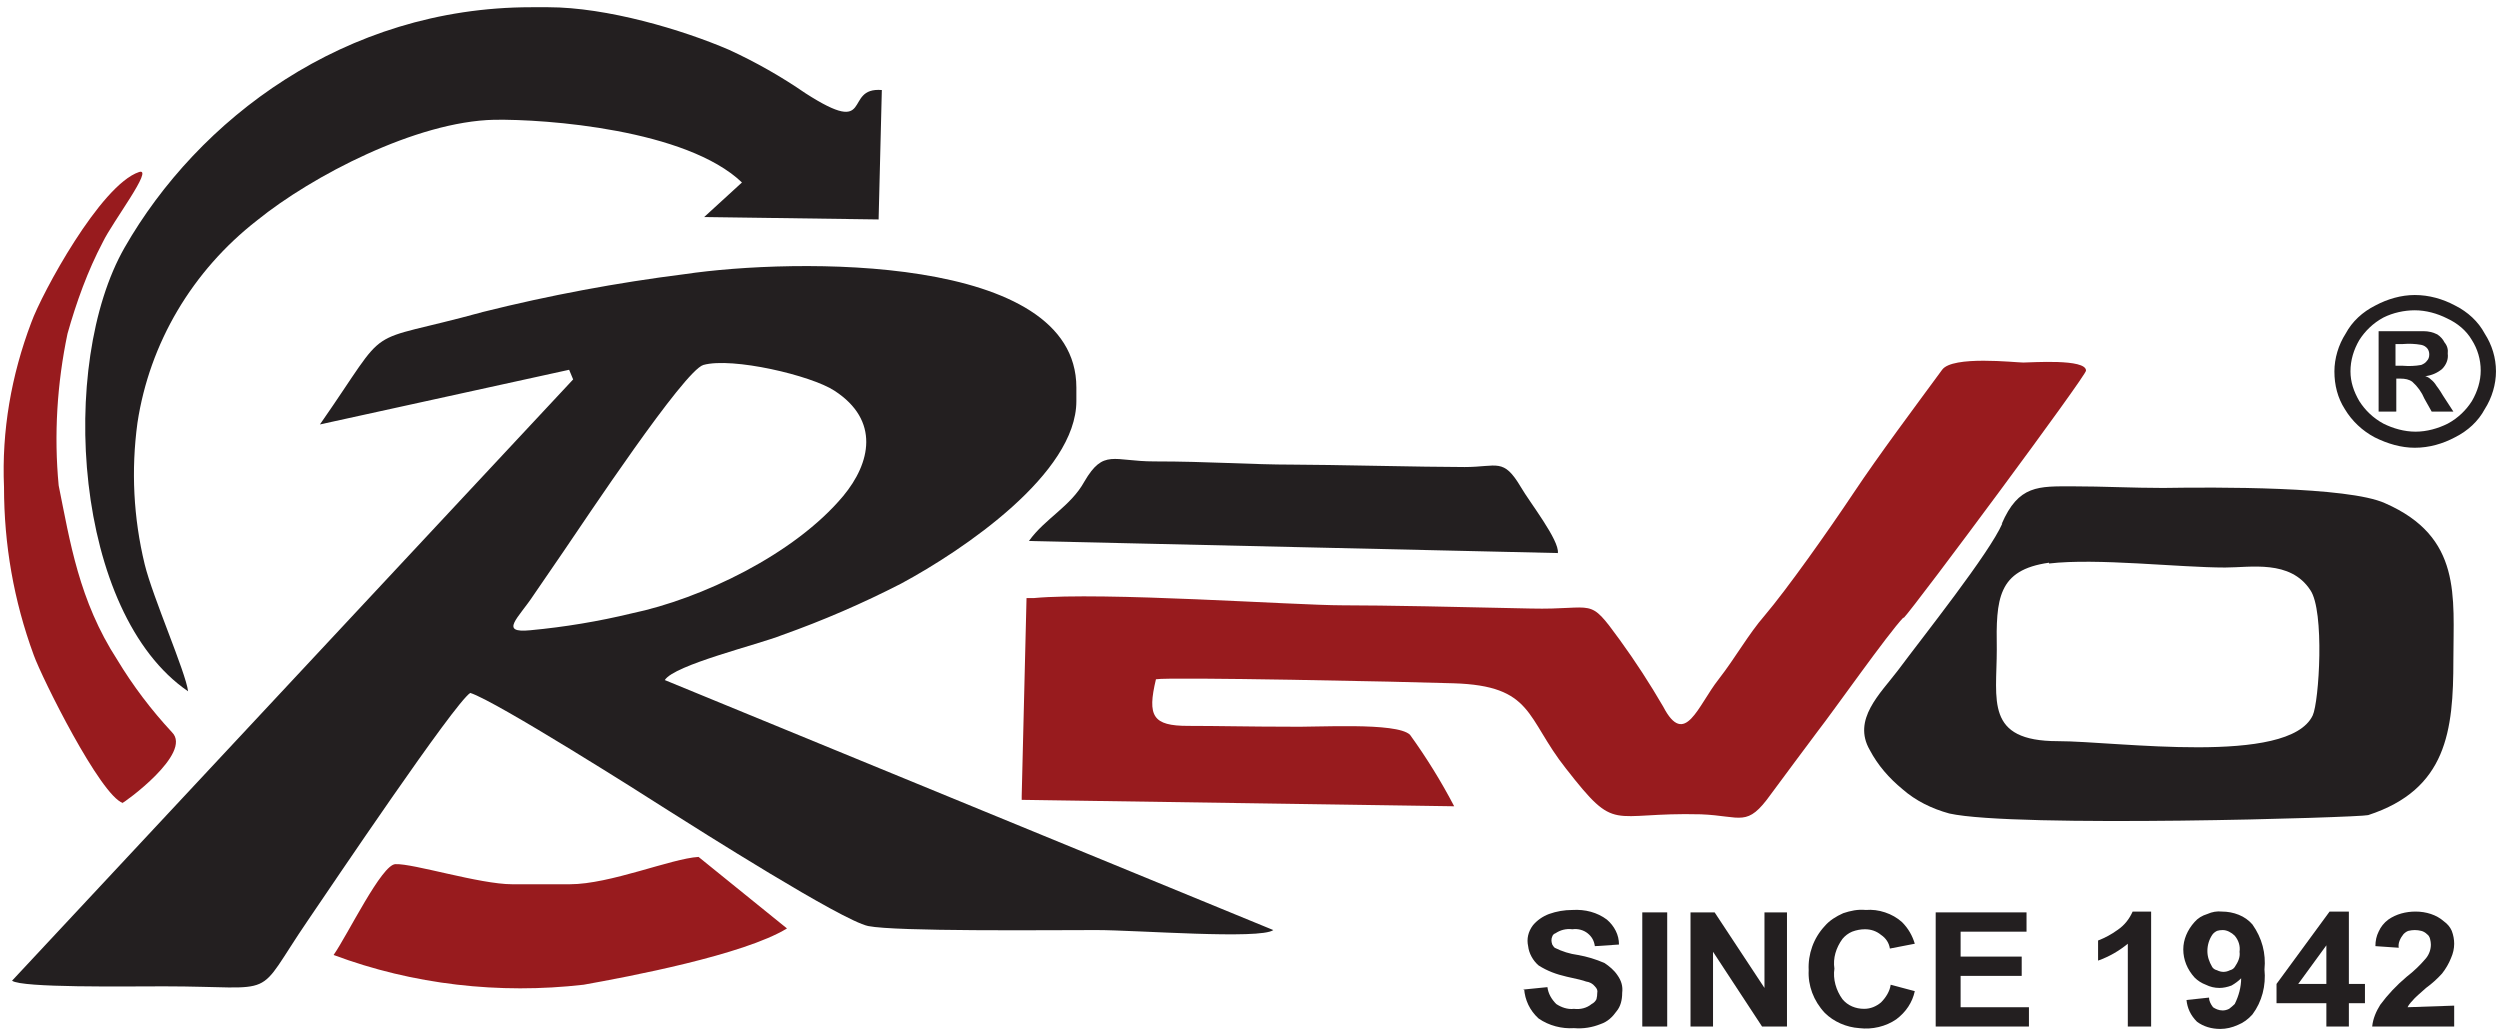
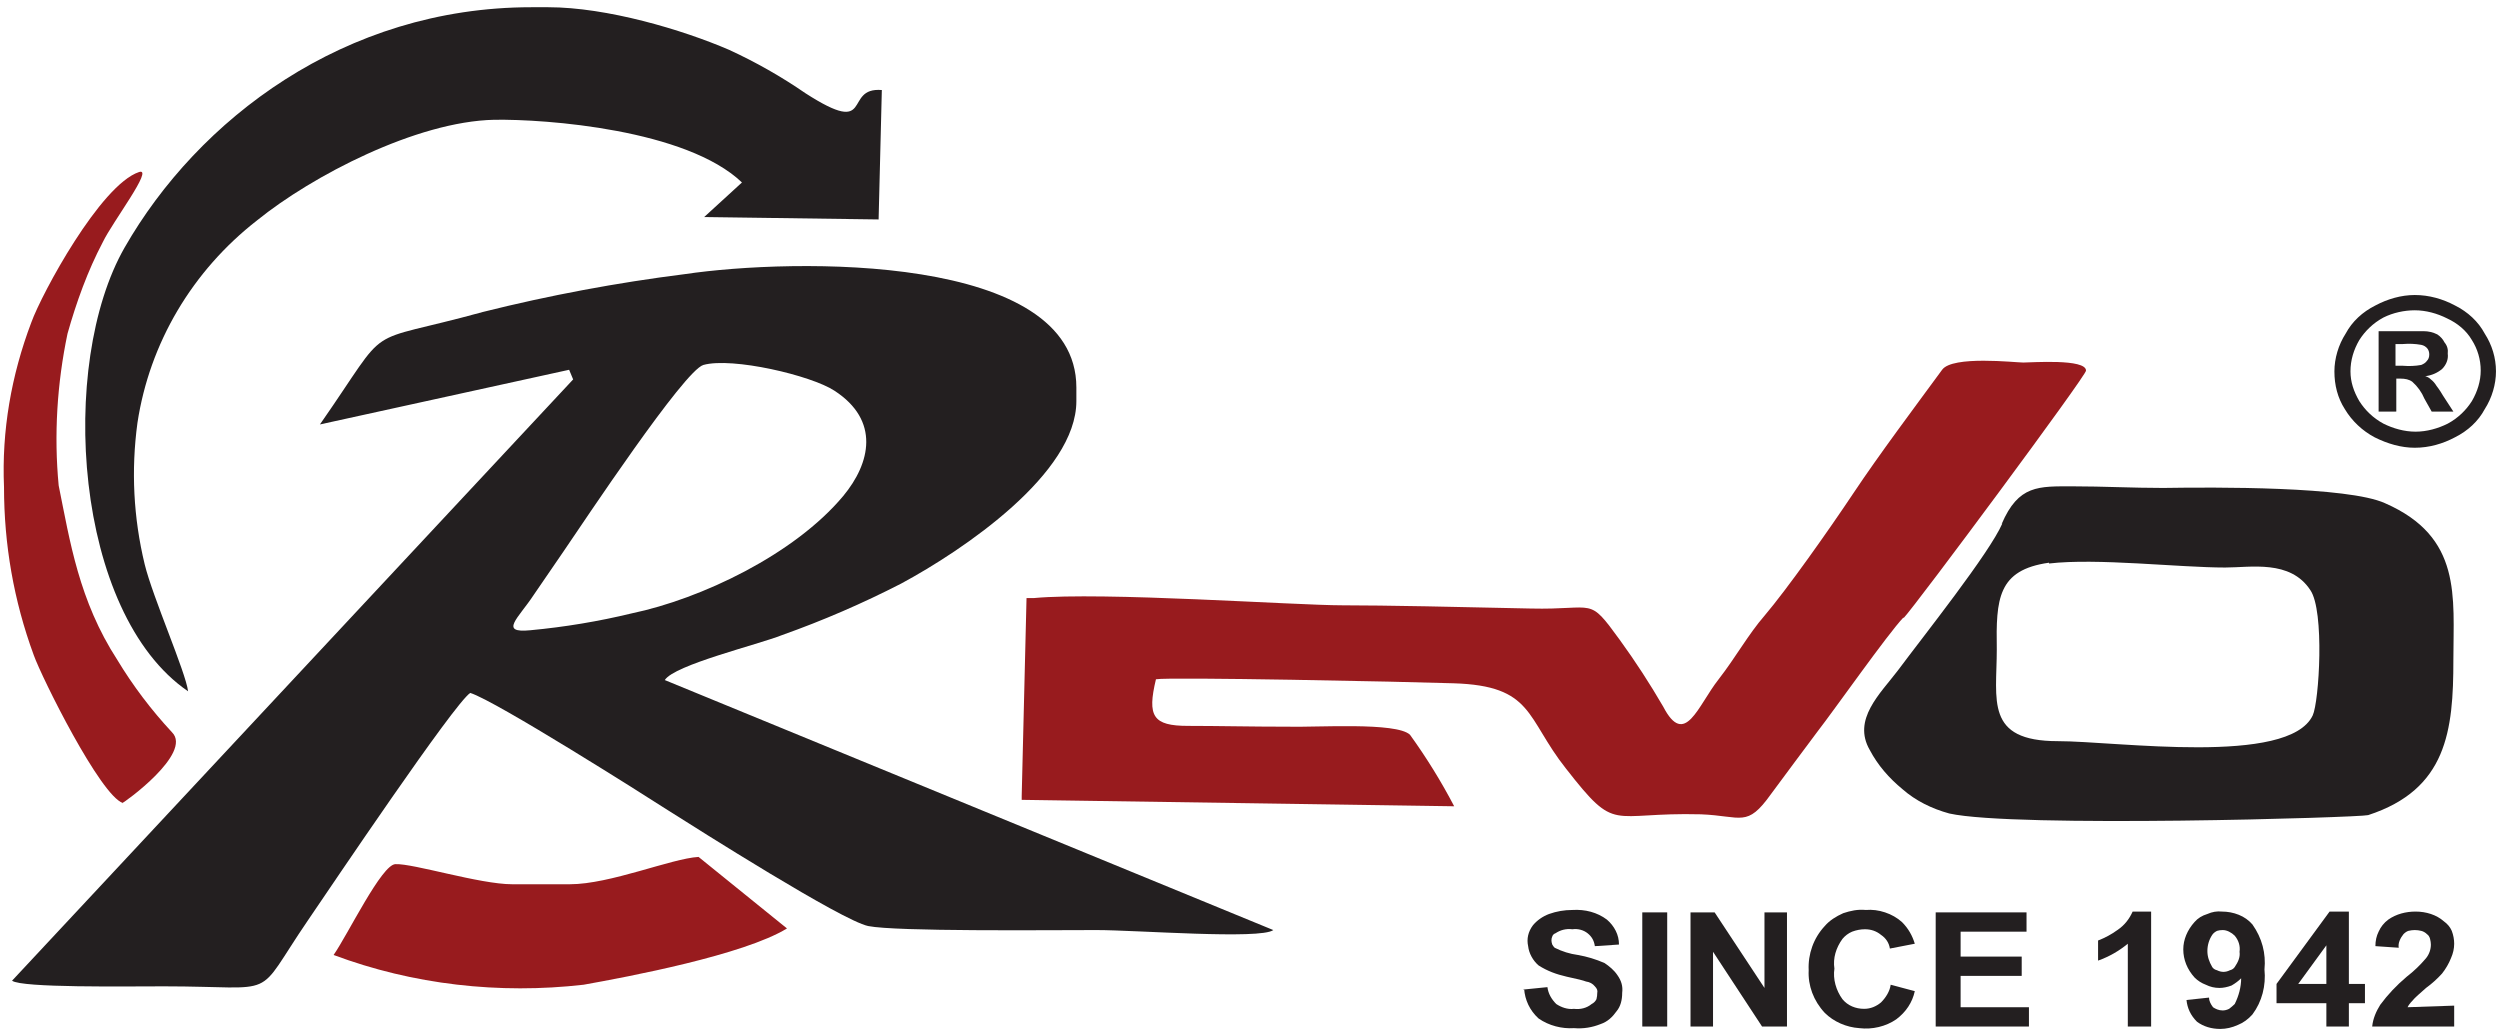
<svg xmlns="http://www.w3.org/2000/svg" viewBox="0 0 311 128" width="311" height="128">
  <style>.a{fill:#231f20}.b{fill:#981b1e}</style>
  <path fill-rule="evenodd" class="a" d="m300.4 36.7c1.8 0 3.5 0.5 5 1.3 1.6 0.8 2.9 2 3.7 3.5 0.9 1.4 1.4 3 1.4 4.7 0 1.6-0.5 3.3-1.4 4.7-0.8 1.5-2.1 2.7-3.7 3.5-1.5 0.8-3.2 1.3-5 1.3-1.7 0-3.4-0.5-5-1.3-1.5-0.8-2.8-2-3.7-3.5-0.9-1.4-1.3-3-1.3-4.7 0-1.6 0.5-3.3 1.4-4.7 0.8-1.5 2.1-2.7 3.7-3.5 1.5-0.8 3.2-1.3 4.9-1.3zm0 1.9c-1.3 0-2.7 0.3-3.9 0.9-1.3 0.7-2.3 1.7-3 2.8-0.7 1.2-1.1 2.5-1.1 3.9 0 1.3 0.4 2.5 1.1 3.7 0.7 1.1 1.7 2.1 3 2.8 1.2 0.6 2.6 1 4 1 1.4 0 2.8-0.4 4-1 1.3-0.7 2.3-1.7 3-2.8 0.7-1.2 1.1-2.5 1.1-3.8 0-1.4-0.4-2.7-1.1-3.8-0.7-1.2-1.8-2.1-3.1-2.7-1.2-0.6-2.6-1-4-1zm-4.5 12.6v-10h5.6q0.9 0 1.7 0.4 0.6 0.4 0.9 1 0.5 0.6 0.4 1.4c0.1 0.7-0.2 1.4-0.7 1.9-0.6 0.5-1.3 0.8-2.1 0.9q0.4 0.1 0.7 0.4 0.4 0.3 0.7 0.8c0 0 0.4 0.5 0.8 1.2l1.3 2h-2.7l-0.9-1.6q-0.5-1.2-1.5-2.1c-0.4-0.3-0.9-0.4-1.5-0.4h-0.5v4.1zm2.1-5.7h0.9q1.2 0.1 2.3-0.1 0.5-0.2 0.7-0.5 0.3-0.3 0.3-0.8 0-0.4-0.2-0.7-0.3-0.4-0.8-0.5-1.1-0.2-2.3-0.1h-0.9z" />
  <path class="a" d="m189.5 123.1l3-0.3c0.1 0.8 0.5 1.5 1.1 2.1 0.6 0.4 1.4 0.7 2.2 0.6 0.8 0.1 1.6-0.1 2.2-0.6q0.4-0.2 0.6-0.6 0.1-0.4 0.1-0.8 0.1-0.4-0.3-0.8-0.4-0.5-1.1-0.6-0.5-0.2-2.4-0.6c-1.3-0.3-2.4-0.7-3.5-1.4-0.7-0.6-1.2-1.5-1.3-2.4-0.2-0.9 0-1.8 0.6-2.6 0.5-0.6 1.2-1.1 2-1.4q1.4-0.5 2.9-0.5c1.6-0.1 3.1 0.3 4.3 1.2q0.7 0.6 1.1 1.4 0.4 0.8 0.4 1.7l-3 0.2c-0.1-0.7-0.4-1.2-0.9-1.6-0.5-0.4-1.2-0.6-1.9-0.5-0.8-0.1-1.5 0.1-2.1 0.5q-0.3 0.1-0.4 0.4-0.1 0.2-0.1 0.5 0 0.2 0.1 0.5 0.1 0.2 0.3 0.4 1.4 0.7 2.9 0.9 1.7 0.3 3.3 1c0.6 0.4 1.2 0.9 1.6 1.5 0.5 0.7 0.7 1.4 0.6 2.2 0 0.9-0.2 1.7-0.7 2.3-0.5 0.7-1.1 1.3-2 1.6-1 0.4-2.1 0.6-3.3 0.5-1.5 0.1-3.1-0.3-4.4-1.2-1.1-1-1.7-2.3-1.8-3.7" />
  <path class="a" d="m207.4 113.5h-3.1v14.2h3.1z" />
  <path class="a" d="m210.3 127.7v-14.2h3l6.2 9.4v-9.4h2.8v14.2h-3.1l-6.1-9.3v9.3z" />
  <path class="a" d="m235.2 122.5l3 0.8c-0.3 1.4-1.1 2.6-2.3 3.5-1.3 0.9-3 1.3-4.6 1.1-1.6-0.1-3.2-0.8-4.3-1.9-1.4-1.5-2.1-3.4-2-5.3-0.1-2 0.6-4 2-5.5 0.6-0.7 1.4-1.2 2.3-1.6 0.9-0.3 1.8-0.5 2.8-0.4q1.2-0.1 2.4 0.3 1.2 0.4 2.1 1.2c0.8 0.8 1.3 1.7 1.6 2.7l-3.1 0.6c-0.1-0.7-0.5-1.3-1.1-1.7-0.6-0.5-1.3-0.7-2-0.7q-0.8 0-1.6 0.3-0.7 0.3-1.2 0.9c-0.8 1.1-1.2 2.4-1 3.7-0.2 1.3 0.2 2.7 1 3.8q0.5 0.6 1.2 0.9 0.7 0.3 1.5 0.3c0.8 0 1.5-0.3 2.1-0.8 0.6-0.6 1.1-1.4 1.2-2.2z" />
  <path class="a" d="m240.8 127.7v-14.2h11.3v2.4h-8.2v3.1h7.6v2.4h-7.6v3.9h8.5v2.4z" />
  <path class="a" d="m267.6 127.7h-2.9v-10.3c-1.1 0.9-2.3 1.6-3.7 2.1v-2.5q1.3-0.5 2.4-1.3c0.9-0.6 1.5-1.4 1.9-2.3h2.3z" />
  <path fill-rule="evenodd" class="a" d="m272 124.4l2.8-0.3c0 0.4 0.2 0.8 0.5 1.2 0.3 0.2 0.7 0.4 1.2 0.4q0.4 0 0.8-0.2 0.4-0.3 0.7-0.6c0.5-1 0.8-2.1 0.8-3.2q-0.5 0.5-1.2 0.9-0.8 0.3-1.5 0.3-0.9 0-1.7-0.4-0.8-0.3-1.4-0.9c-0.9-1-1.4-2.2-1.4-3.5 0-1.2 0.5-2.4 1.4-3.4q0.6-0.7 1.6-1 0.9-0.4 1.8-0.3 1.1 0 2.1 0.4 1 0.4 1.7 1.2c1.2 1.7 1.7 3.6 1.5 5.6 0.2 2-0.3 4-1.5 5.6q-0.8 0.9-1.8 1.3-1.1 0.5-2.2 0.5c-1.1 0-2.1-0.3-2.9-0.9-0.8-0.8-1.2-1.7-1.3-2.7zm6.6-6c0.1-0.7-0.1-1.4-0.6-2q-0.3-0.3-0.7-0.5-0.4-0.2-0.8-0.2-0.4 0-0.7 0.1-0.4 0.2-0.6 0.5c-0.4 0.6-0.6 1.3-0.6 2 0 0.7 0.2 1.3 0.6 2q0.2 0.3 0.6 0.4 0.4 0.2 0.8 0.2 0.4 0 0.8-0.2 0.4-0.1 0.6-0.4c0.4-0.6 0.7-1.2 0.6-1.9z" />
  <path fill-rule="evenodd" class="a" d="m289.4 127.7v-2.9h-6.2v-2.4l6.6-9h2.4v9h2v2.4h-2v2.9zm0-5.3v-4.8l-3.5 4.8z" />
  <path class="a" d="m305.3 125.1v2.6h-10.2c0.1-1 0.5-1.9 1-2.7q1.4-1.9 3.3-3.5 1.3-1 2.4-2.3c0.4-0.5 0.6-1.1 0.6-1.7q0-0.3-0.1-0.7-0.1-0.4-0.4-0.6-0.3-0.3-0.7-0.4-0.4-0.1-0.8-0.1-0.4 0-0.8 0.1-0.3 0.1-0.6 0.4c-0.4 0.5-0.7 1.1-0.6 1.7l-2.9-0.2q0-1 0.4-1.8 0.4-0.9 1.2-1.5c1-0.7 2.2-1 3.4-1 1.3 0 2.6 0.4 3.5 1.2q0.7 0.5 1 1.2 0.3 0.8 0.3 1.6 0 0.9-0.4 1.8-0.4 1-1.1 1.9-0.9 1-2 1.8-1.4 1.2-1.7 1.6-0.4 0.4-0.6 0.8z" />
  <path fill-rule="evenodd" class="a" d="m133.9 49.9c0 9-14 18.5-21.8 22.7q-7.2 3.7-14.8 6.4c-3 1.2-13.4 3.7-14.6 5.6l75.7 31.1c-1.6 1.2-17 0-22 0-6.2 0-24.9 0.2-28.4-0.5-3.3-0.7-21.1-12-24.9-14.4-2.8-1.8-21.4-13.6-24.6-14.6-2 1.3-17.2 23.9-20.2 28.3-6.9 10.1-3.2 8.2-17.9 8.2-4.8 0-17.7 0.2-18.9-0.7l69.8-74.8-0.5-1.2-31 6.8c9.2-13.2 4.7-9.7 20.3-14q12.4-3.1 25.1-4.7c13.5-2 48.7-2.6 48.7 14.1zm-63.8 18.7l-3.7 5.4c-1.9 2.9-4.4 4.8-0.4 4.4q6.4-0.6 12.6-2.1c8.6-1.8 20.2-7.3 26.3-14.6 3.4-4.1 4.6-9.4-1.1-13.1-2.9-1.9-12.7-4.2-16.3-3.2-2.4 0.7-14.8 19.4-17.4 23.2z" />
  <path fill-rule="evenodd" class="b" d="m236.8 76.9c1.6-1.7 22.9-30.4 22.7-30.8 0-1.5-6.8-1-7.8-1-1 0-8.8-0.9-10.1 0.9-3.3 4.5-7.8 10.5-11 15.3-3.2 4.8-8.3 12-11.1 15.3-2 2.3-3.6 5.2-5.7 7.9-2.6 3.3-4.2 8.6-6.9 3.4q-2.5-4.3-5.4-8.3c-4-5.5-2.9-3.7-11.1-3.9-8.6-0.2-18.3-0.4-23.4-0.4-5.9 0-29.9-1.7-38.4-0.9h-0.9l-0.6 24.6v0.5l53.8 0.8q-2.4-4.6-5.5-8.9c-1.7-1.6-11.7-0.9-15.2-1-4.6 0-8.7-0.1-12.4-0.1-4.4 0-5.1-1.2-4-5.8 1.7-0.3 31 0.3 37 0.5 10 0.3 9 4.3 14 10.6 6.4 8.2 5.3 5.4 16.8 5.7 5.1 0.2 5.7 1.7 8.7-2.5 2-2.7 4-5.4 5.8-7.8 2.1-2.7 8.7-12.1 10.7-14.2" />
  <path fill-rule="evenodd" class="a" d="m249 65.2c2.1-4.9 4.6-4.7 8.9-4.7 3.7 0 7.4 0.2 11.2 0.2 6.4-0.1 23-0.2 27.6 1.9 9.6 4.2 8.5 11.6 8.5 19.5 0 8.8-0.8 16.1-10.6 19.3-1 0.3-44 1.6-52.1-0.2-2.2-0.6-4.2-1.6-5.8-3-1.7-1.4-3.1-3-4.1-4.9-2.2-3.8 1.3-7 3.5-9.9 3.2-4.3 11.4-14.6 13-18.3m5.8 4.9c-6.4 0.9-6.6 4.5-6.5 10.8 0 6.3-1.5 11.4 7.6 11.4 7.3 0 28.7 3.1 31.7-3.2 0.8-1.7 1.5-13-0.3-15.6-2.5-3.8-7.4-2.8-10.6-2.8-5.7 0-16-1.2-21.9-0.5z" />
  <path fill-rule="evenodd" class="a" d="m109.7 11.2c-4.9-0.4-0.8 6-9.5 0.4q-4.5-3.1-9.5-5.4c-5.8-2.5-15.2-5.3-22.5-5.3h-2.1c-23.3 0-41.5 14-50.6 29.9-8.3 14.5-6.3 45.5 7.9 55.2-0.3-2.4-4.4-11.7-5.4-15.8-1.4-5.8-1.7-11.7-0.9-17.6 1.5-9.9 6.8-18.9 14.9-25.2 6.8-5.5 19.8-12.3 29.5-12.5 6.4-0.1 23.9 1.2 30.8 7.8l-4.7 4.3 21.7 0.3z" />
  <path fill-rule="evenodd" class="b" d="m63.7 110c-4 0-12.3-2.6-14.5-2.5-1.7 0-5.9 8.7-7.7 11.3 9.9 3.7 20.6 4.9 31.1 3.7 5.6-1 19.9-3.7 25.3-7l-11-8.9c-3.4 0.2-11 3.4-16 3.4z" />
-   <path fill-rule="evenodd" class="a" d="m128 67.3l65.8 1.5c0.2-1.6-3.5-6.3-4.6-8.2-2.2-3.7-2.9-2.5-7-2.5-5 0-17-0.3-21.3-0.3-5.3 0-10.5-0.4-17.3-0.4-5.1 0-6.3-1.6-8.7 2.5-1.7 3.1-4.9 4.6-6.9 7.4" />
  <path fill-rule="evenodd" class="b" d="m15.2 99.9c0.2 0 8.8-6.2 6.2-8.8q-3.9-4.2-6.8-9c-4.8-7.4-5.9-14.8-7.3-21.7-0.6-6.3-0.2-12.7 1.1-18.9 1.1-3.9 2.5-7.8 4.4-11.4 1.2-2.5 6.4-9.3 4.5-8.7-4.8 1.6-12.1 15.1-13.4 18.7-2.5 6.6-3.7 13.5-3.4 20.5 0 7.1 1.2 14.1 3.7 20.9 1 2.8 8.3 17.5 11.1 18.4" />
</svg>